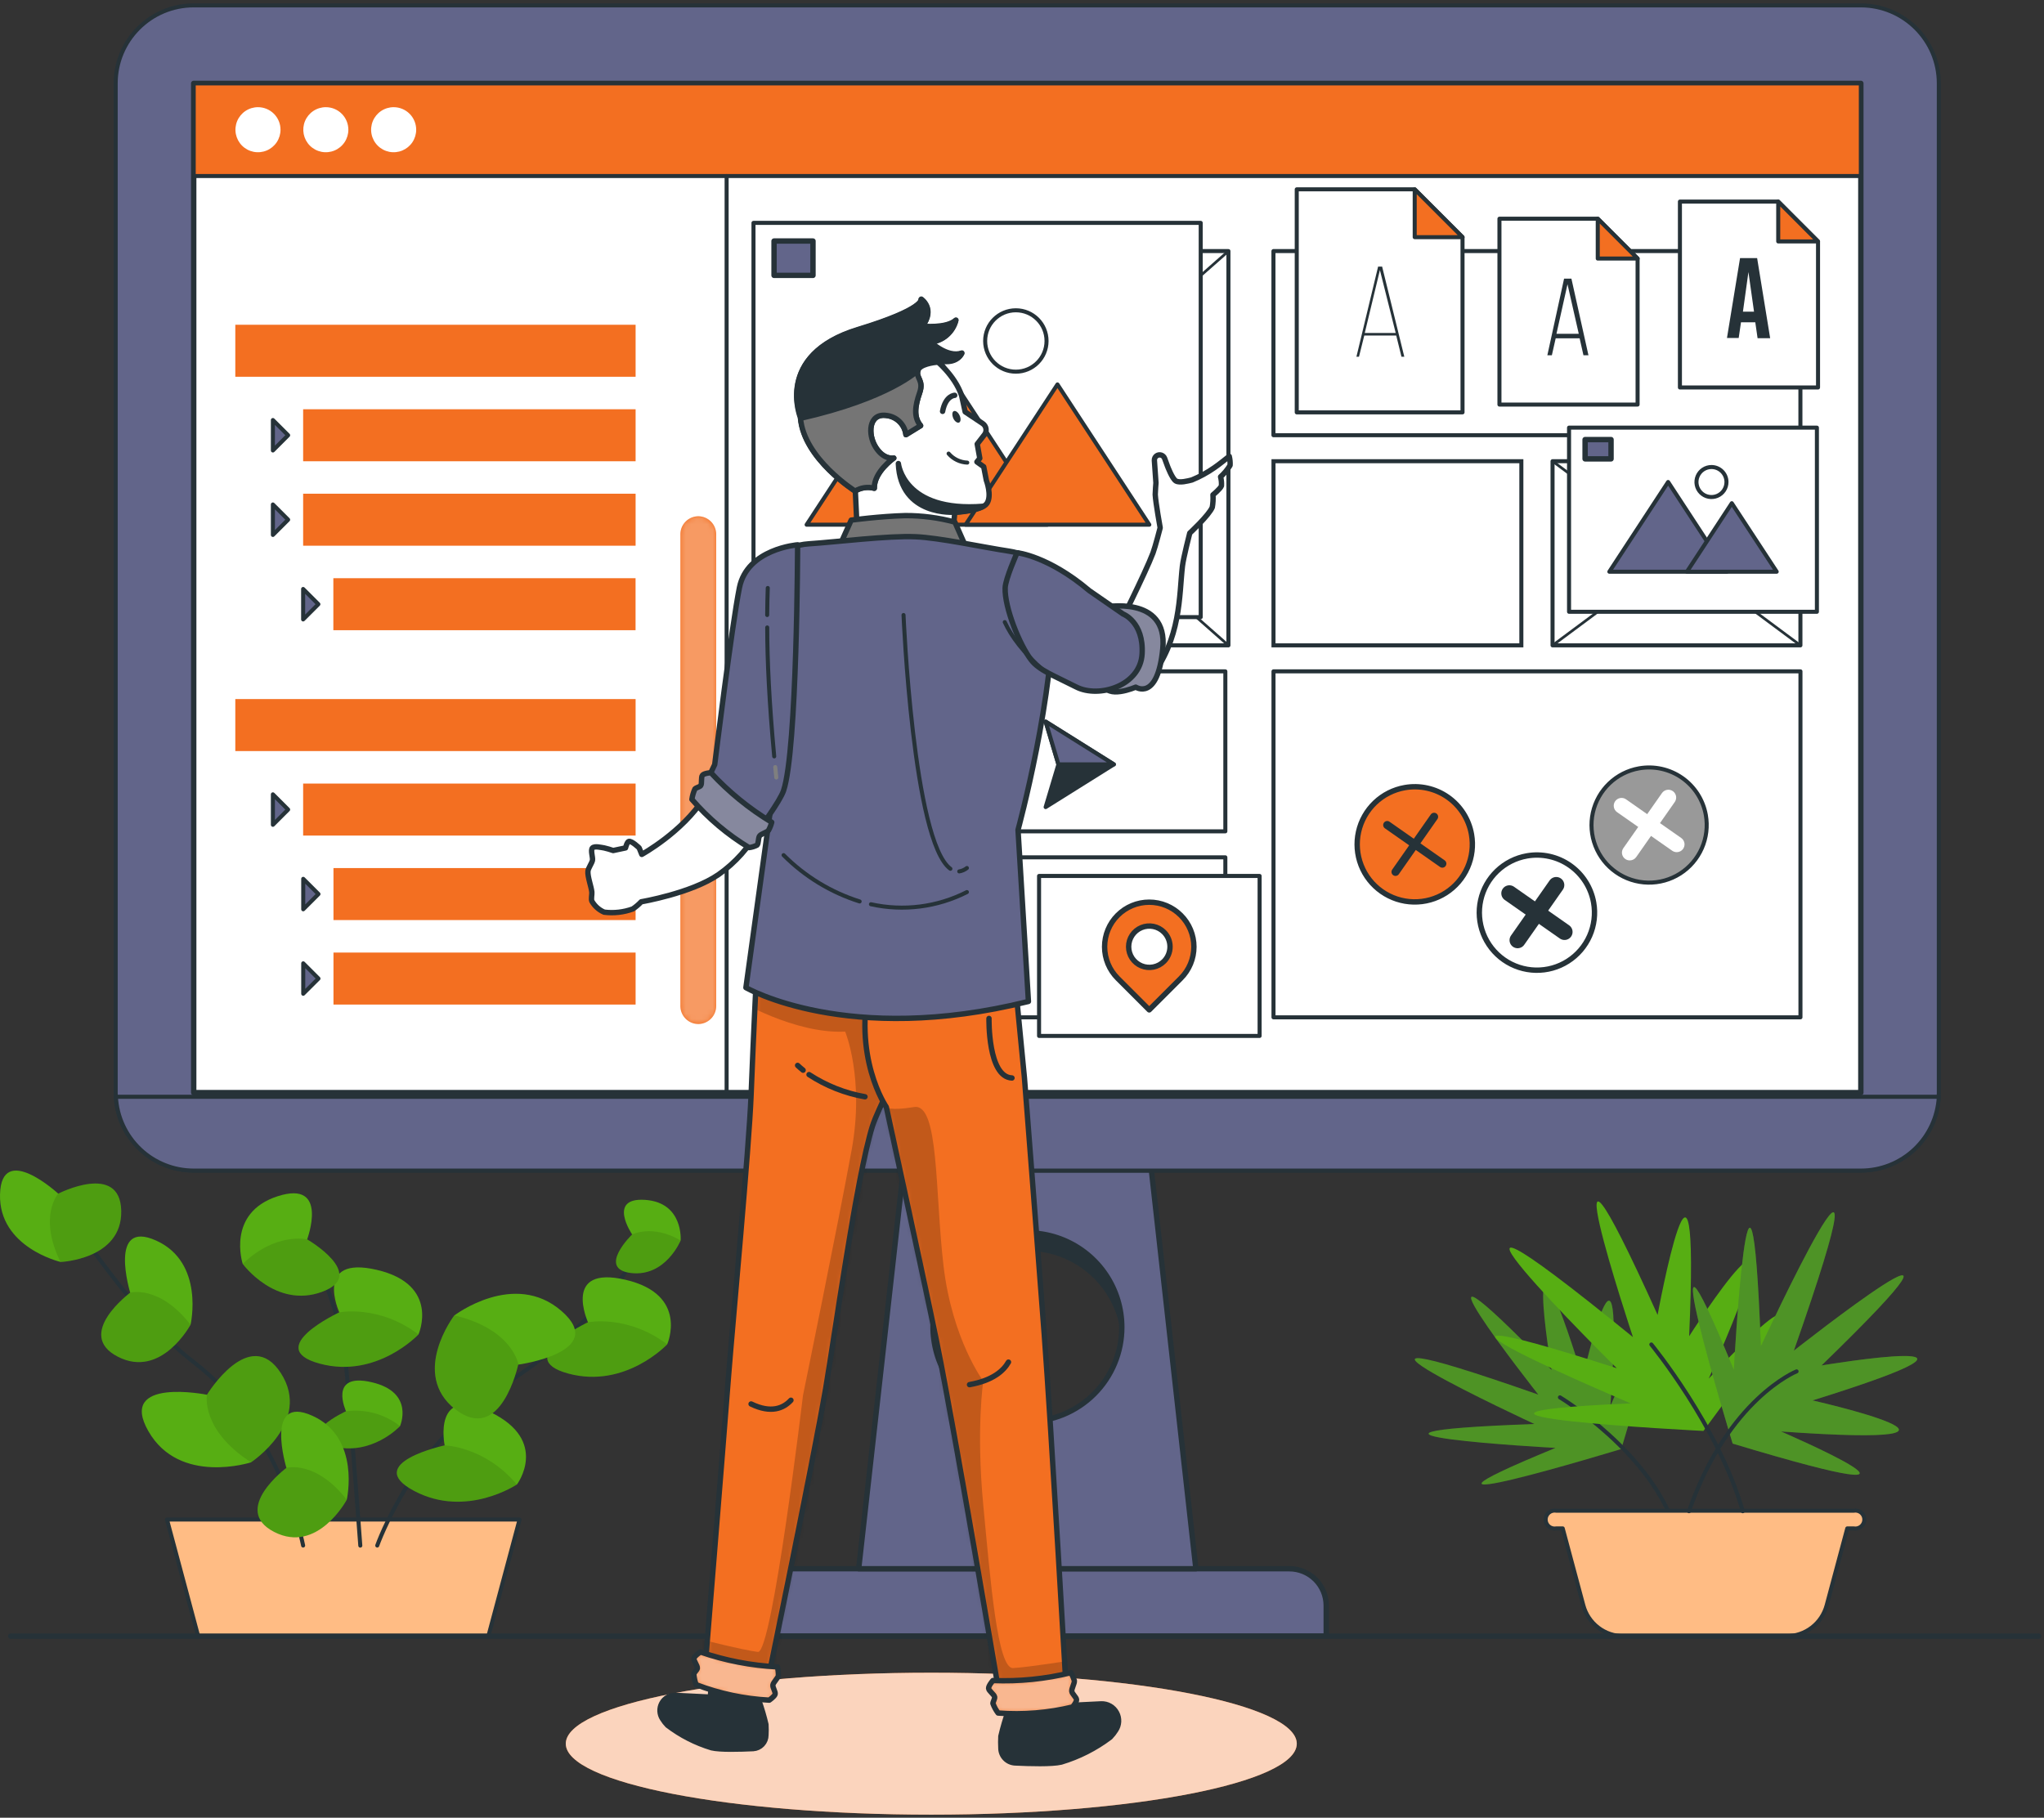
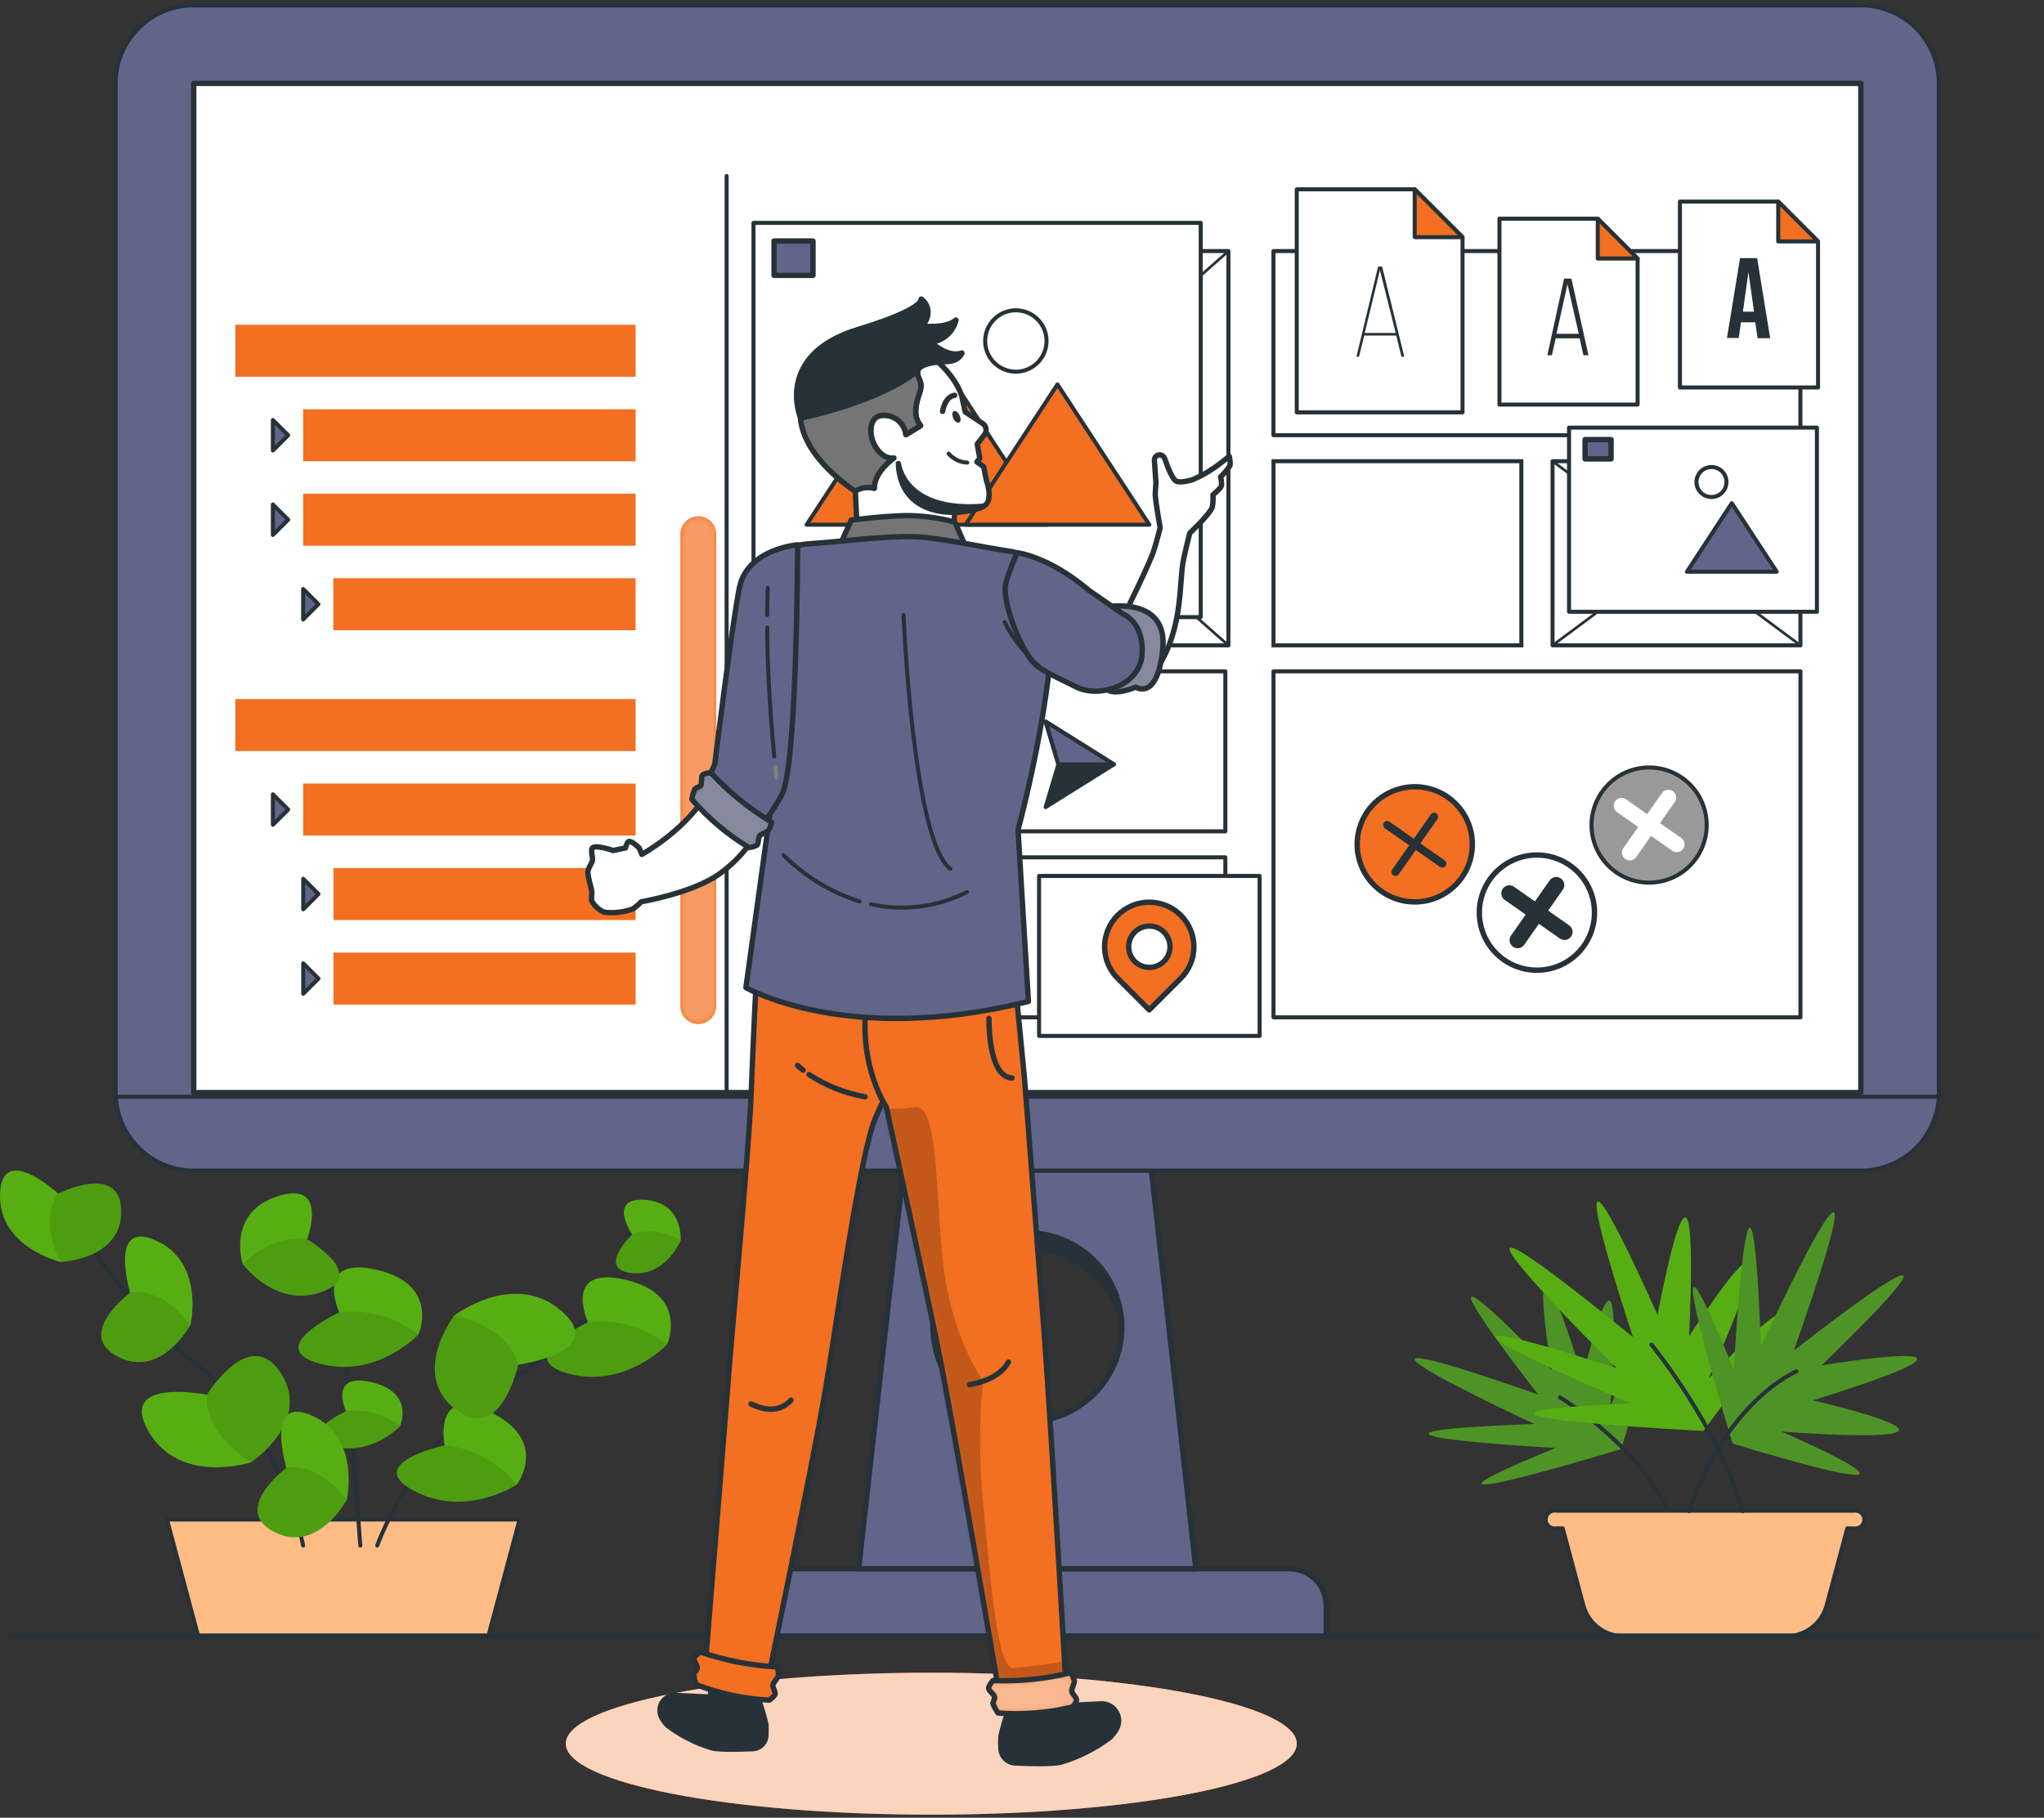
<svg xmlns="http://www.w3.org/2000/svg" width="380" height="338" viewBox="0 0 380 338" fill="none">
  <rect x="0" y="0" width="380" height="338" fill="#333333" stroke="none" />
  <path d="M173.439 249.75C173.539 245.164 175.432 240.799 178.711 237.591C181.99 234.383 186.394 232.586 190.982 232.586C195.569 232.586 199.974 234.383 203.253 237.591C206.532 240.799 208.424 245.164 208.525 249.75L211.458 248.711V233.242L201.058 226.48L185.355 221.888L173.439 229.136L168.193 238.907V248.476L173.439 249.75Z" fill="#263238" />
  <path d="M142.249 291.699H239.712C240.611 291.699 241.502 291.876 242.332 292.22C243.163 292.564 243.918 293.068 244.553 293.704C245.189 294.34 245.693 295.094 246.037 295.925C246.381 296.756 246.558 297.646 246.558 298.545V304.235H135.402V298.545C135.402 297.646 135.579 296.756 135.923 295.925C136.268 295.094 136.772 294.34 137.408 293.704C138.043 293.068 138.798 292.564 139.629 292.22C140.459 291.876 141.349 291.699 142.249 291.699Z" fill="#62658A" stroke="#263238" stroke-linecap="round" stroke-linejoin="round" />
  <path d="M212.965 207.81H169.03L159.637 291.699H222.325L212.965 207.81ZM191.01 264.339C187.539 264.339 184.146 263.31 181.261 261.381C178.375 259.453 176.126 256.712 174.798 253.505C173.47 250.298 173.123 246.77 173.801 243.366C174.479 239.962 176.151 236.835 178.606 234.382C181.06 231.928 184.188 230.257 187.592 229.581C190.996 228.905 194.525 229.254 197.731 230.583C200.937 231.913 203.677 234.163 205.604 237.05C207.531 239.936 208.559 243.33 208.557 246.801C208.557 249.107 208.102 251.391 207.218 253.522C206.334 255.653 205.038 257.588 203.405 259.217C201.772 260.846 199.834 262.137 197.701 263.016C195.569 263.895 193.283 264.345 190.977 264.339H191.01Z" fill="#62658A" stroke="#263238" stroke-linecap="round" stroke-linejoin="round" />
  <path d="M345.941 1H36.011C28 1 21.506 7.494 21.506 15.505V203.159C21.506 211.17 28 217.664 36.011 217.664H345.941C353.952 217.664 360.446 211.17 360.446 203.159V15.505C360.446 7.494 353.952 1 345.941 1Z" fill="#62658A" stroke="#263238" stroke-width="0.75" stroke-linecap="round" stroke-linejoin="round" />
  <path d="M21.549 203.938C21.744 207.643 23.353 211.132 26.044 213.685C28.735 216.239 32.302 217.663 36.012 217.664H345.95C349.665 217.67 353.24 216.249 355.938 213.694C358.636 211.14 360.25 207.648 360.447 203.938H21.549Z" fill="#62658A" stroke="#263238" stroke-width="0.75" stroke-linecap="round" stroke-linejoin="round" />
  <path d="M345.95 15.505H36.012V203.168H345.95V15.505Z" fill="white" />
  <path d="M345.95 15.505H36.012V203.168H345.95V15.505Z" stroke="#263238" stroke-linecap="round" stroke-linejoin="round" />
-   <path d="M345.95 15.505H36.012V32.734H345.95V15.505Z" fill="#F36F21" stroke="#263238" stroke-width="0.75" stroke-linecap="round" stroke-linejoin="round" />
  <path d="M52.151 24.119C52.151 24.948 51.905 25.758 51.445 26.447C50.985 27.136 50.33 27.673 49.565 27.99C48.799 28.308 47.957 28.39 47.144 28.229C46.331 28.067 45.585 27.668 44.999 27.082C44.413 26.496 44.014 25.75 43.852 24.937C43.69 24.124 43.773 23.282 44.09 22.516C44.407 21.75 44.945 21.096 45.634 20.636C46.323 20.175 47.133 19.93 47.961 19.93C49.072 19.93 50.138 20.371 50.924 21.157C51.71 21.943 52.151 23.008 52.151 24.119Z" fill="white" />
  <path d="M64.764 24.119C64.764 24.948 64.519 25.758 64.058 26.447C63.598 27.136 62.944 27.673 62.178 27.99C61.412 28.308 60.57 28.39 59.757 28.229C58.944 28.067 58.198 27.668 57.612 27.082C57.026 26.496 56.627 25.75 56.465 24.937C56.304 24.124 56.387 23.282 56.704 22.516C57.021 21.75 57.558 21.096 58.247 20.636C58.936 20.175 59.746 19.93 60.575 19.93C61.686 19.93 62.752 20.371 63.537 21.157C64.323 21.943 64.764 23.008 64.764 24.119Z" fill="white" />
  <path d="M77.374 24.119C77.374 24.948 77.128 25.758 76.668 26.447C76.207 27.136 75.553 27.673 74.787 27.99C74.022 28.308 73.179 28.39 72.367 28.229C71.554 28.067 70.807 27.668 70.221 27.082C69.635 26.496 69.236 25.75 69.075 24.937C68.913 24.124 68.996 23.282 69.313 22.516C69.63 21.75 70.167 21.096 70.856 20.636C71.545 20.175 72.355 19.93 73.184 19.93C74.295 19.93 75.361 20.371 76.147 21.157C76.932 21.943 77.374 23.008 77.374 24.119Z" fill="white" />
  <path d="M135.086 203.159V32.734" stroke="#263238" stroke-width="0.75" stroke-linecap="round" stroke-linejoin="round" />
  <path d="M129.838 190.414C128.956 190.414 128.11 190.067 127.483 189.447C126.855 188.827 126.497 187.986 126.486 187.104V99.302C126.497 98.42 126.855 97.578 127.483 96.959C128.11 96.339 128.956 95.992 129.838 95.992C130.713 96.003 131.548 96.355 132.167 96.973C132.785 97.592 133.137 98.427 133.148 99.302V187.104C133.137 187.978 132.785 188.814 132.167 189.432C131.548 190.051 130.713 190.403 129.838 190.414Z" fill="#F36F21" />
  <mask id="mask0_142_4851" style="mask-type:luminance" maskUnits="userSpaceOnUse" x="126" y="95" width="8" height="96">
    <path d="M129.838 190.414C128.956 190.414 128.11 190.067 127.483 189.447C126.855 188.827 126.497 187.986 126.486 187.104V99.302C126.497 98.42 126.855 97.578 127.483 96.959C128.11 96.339 128.956 95.992 129.838 95.992C130.713 96.003 131.548 96.355 132.167 96.973C132.785 97.592 133.137 98.427 133.148 99.302V187.104C133.137 187.978 132.785 188.814 132.167 189.432C131.548 190.051 130.713 190.403 129.838 190.414Z" fill="white" />
  </mask>
  <g mask="url(#mask0_142_4851)">
    <path opacity="0.3" d="M129.838 190.414C128.956 190.414 128.11 190.067 127.483 189.447C126.855 188.827 126.497 187.986 126.486 187.104V99.302C126.497 98.42 126.855 97.578 127.483 96.959C128.11 96.339 128.956 95.992 129.838 95.992C130.713 96.003 131.548 96.355 132.167 96.973C132.785 97.592 133.137 98.427 133.148 99.302V187.104C133.137 187.978 132.785 188.814 132.167 189.432C131.548 190.051 130.713 190.403 129.838 190.414Z" fill="white" />
  </g>
  <path d="M118.166 60.387H43.746V70.057H118.166V60.387Z" fill="#F36F21" />
  <path d="M118.166 76.099H56.357V85.769H118.166V76.099Z" fill="#F36F21" />
  <path d="M118.166 91.802H56.357V101.472H118.166V91.802Z" fill="#F36F21" />
  <path d="M118.158 107.514H61.973V117.184H118.158V107.514Z" fill="#F36F21" />
  <path d="M50.734 83.766V78.101L53.567 80.933L50.734 83.766Z" fill="#62658A" stroke="#263238" stroke-width="0.75" stroke-linecap="round" stroke-linejoin="round" />
  <path d="M50.734 99.469V93.805L53.567 96.637L50.734 99.469Z" fill="#62658A" stroke="#263238" stroke-width="0.75" stroke-linecap="round" stroke-linejoin="round" />
  <path d="M56.357 115.181V109.517L59.19 112.349L56.357 115.181Z" fill="#62658A" stroke="#263238" stroke-width="0.75" stroke-linecap="round" stroke-linejoin="round" />
  <path d="M118.166 129.988H43.746V139.658H118.166V129.988Z" fill="#F36F21" />
  <path d="M118.166 145.7H56.357V155.37H118.166V145.7Z" fill="#F36F21" />
  <path d="M118.165 161.412H61.996V171.082H118.165V161.412Z" fill="#F36F21" />
  <path d="M118.165 177.124H61.996V186.794H118.165V177.124Z" fill="#F36F21" />
  <path d="M50.734 153.367V147.703L53.567 150.535L50.734 153.367Z" fill="#62658A" stroke="#263238" stroke-width="0.75" stroke-linecap="round" stroke-linejoin="round" />
  <path d="M56.375 169.079V163.415L59.207 166.247L56.375 169.079Z" fill="#62658A" stroke="#263238" stroke-width="0.75" stroke-linecap="round" stroke-linejoin="round" />
  <path d="M56.375 184.783V179.126L59.207 181.959L56.375 184.783Z" fill="#62658A" stroke="#263238" stroke-width="0.75" stroke-linecap="round" stroke-linejoin="round" />
  <path d="M236.746 80.925L334.713 80.925V46.686L236.746 46.686V80.925Z" fill="white" stroke="#263238" stroke-width="0.75" stroke-linecap="round" stroke-linejoin="round" />
  <path d="M145.234 119.999L228.377 119.999V46.686L145.234 46.686V119.999Z" fill="white" stroke="#263238" stroke-width="0.75" stroke-linecap="round" stroke-linejoin="round" />
  <path d="M228.375 120L145.232 46.695" stroke="#263238" stroke-width="0.5" stroke-linecap="round" stroke-linejoin="round" />
  <path d="M145.232 120L228.375 46.695" stroke="#263238" stroke-width="0.5" stroke-linecap="round" stroke-linejoin="round" />
  <path d="M282.836 85.76H236.756V120H282.836V85.76Z" fill="white" stroke="#263238" stroke-width="0.75" stroke-miterlimit="10" />
  <path d="M334.715 85.76H288.635V120H334.715V85.76Z" fill="white" stroke="#263238" stroke-width="0.75" stroke-linecap="round" stroke-linejoin="round" />
  <path d="M334.715 120L288.635 85.76" stroke="#263238" stroke-width="0.5" stroke-linecap="round" stroke-linejoin="round" />
  <path d="M288.635 120L334.715 85.76" stroke="#263238" stroke-width="0.5" stroke-linecap="round" stroke-linejoin="round" />
  <path d="M334.722 124.835H236.756V189.165H334.722V124.835Z" fill="white" stroke="#263238" stroke-width="0.75" stroke-linecap="round" stroke-linejoin="round" />
  <path d="M227.804 124.835H186.803V154.582H227.804V124.835Z" fill="white" stroke="#263238" stroke-width="0.75" stroke-linecap="round" stroke-linejoin="round" />
  <path d="M227.804 159.417H186.803V189.165H227.804V159.417Z" stroke="#263238" stroke-width="0.75" stroke-linecap="round" stroke-linejoin="round" />
  <path d="M337.781 79.518H291.701V113.757H337.781V79.518Z" fill="white" stroke="#263238" stroke-width="0.75" stroke-linecap="round" stroke-linejoin="round" />
  <path d="M299.51 81.738H294.684V85.325H299.51V81.738Z" fill="#62658A" stroke="#263238" stroke-linecap="round" stroke-linejoin="round" />
-   <path d="M299.193 106.307L310.12 89.623L321.039 106.307H299.193Z" fill="#62658A" stroke="#263238" stroke-width="0.75" stroke-linecap="round" stroke-linejoin="round" />
  <path d="M313.621 106.307L321.959 93.57L330.305 106.307H313.621Z" fill="#62658A" stroke="#263238" stroke-width="0.75" stroke-linecap="round" stroke-linejoin="round" />
  <path d="M320.97 89.623C320.971 90.176 320.809 90.717 320.503 91.177C320.197 91.637 319.761 91.996 319.251 92.208C318.741 92.42 318.179 92.476 317.637 92.369C317.095 92.262 316.597 91.996 316.206 91.605C315.815 91.214 315.549 90.716 315.442 90.174C315.334 89.632 315.39 89.07 315.603 88.56C315.815 88.05 316.174 87.614 316.634 87.308C317.094 87.002 317.635 86.84 318.187 86.841C318.925 86.844 319.631 87.137 320.152 87.659C320.673 88.18 320.967 88.886 320.97 89.623Z" fill="white" stroke="#263238" stroke-width="0.75" stroke-linecap="round" stroke-linejoin="round" />
  <path d="M194.396 134.178L207.083 142.13L194.396 150.074L196.768 142.13L194.396 134.178Z" fill="#263238" stroke="#263238" stroke-width="0.75" stroke-linecap="round" stroke-linejoin="round" />
  <path d="M196.768 142.13L194.396 134.178L207.083 142.13H196.768Z" fill="#62658A" stroke="#263238" stroke-width="0.75" stroke-linecap="round" stroke-linejoin="round" />
  <path d="M330.59 37.485H312.314V72.051H337.99V44.893L330.59 37.485Z" fill="white" stroke="#263238" stroke-width="0.75" stroke-linecap="round" stroke-linejoin="round" />
  <path d="M337.989 44.893H330.59V37.485L337.989 44.893Z" fill="#F36F21" stroke="#263238" stroke-width="0.75" stroke-linecap="round" stroke-linejoin="round" />
  <path d="M323.493 47.993H326.668L329.09 62.884H326.752L326.325 59.925H323.669L323.241 62.842H321.062L323.493 47.993ZM326.09 57.948L325.051 50.582L324.029 57.948H326.09Z" fill="#263238" />
  <path d="M297.038 40.669H278.762V75.227H304.445V48.077L297.038 40.669Z" fill="white" stroke="#263238" stroke-width="0.75" stroke-linecap="round" stroke-linejoin="round" />
  <path d="M304.447 48.077H297.039V40.669L304.447 48.077Z" fill="#F36F21" stroke="#263238" stroke-width="0.75" stroke-linecap="round" stroke-linejoin="round" />
  <path d="M289.218 62.909L288.506 66.06H287.668L290.777 51.814H292.143L295.31 66.06H294.38L293.668 62.909H289.218ZM289.361 62.071H293.509L291.414 52.853L289.361 62.071Z" fill="#263238" />
  <path d="M263.008 35.206H241.078V76.677H271.899V44.097L263.008 35.206Z" fill="white" stroke="#263238" stroke-width="0.75" stroke-linecap="round" stroke-linejoin="round" />
  <path d="M271.899 44.097H263.008V35.206L271.899 44.097Z" fill="#F36F21" stroke="#263238" stroke-width="0.75" stroke-linecap="round" stroke-linejoin="round" />
  <path d="M253.632 62.389L252.651 66.328H252.174L256.204 49.569H256.95L261.073 66.328H260.545L259.573 62.389H253.632ZM253.724 61.912H259.473L256.54 50.222L253.724 61.912Z" fill="#263238" />
  <path d="M234.174 162.878H193.172V192.626H234.174V162.878Z" fill="white" stroke="#263238" stroke-width="0.75" stroke-linecap="round" stroke-linejoin="round" />
  <path d="M219.519 170.186C217.963 168.63 215.853 167.756 213.653 167.756C211.453 167.756 209.343 168.63 207.787 170.186C206.231 171.741 205.357 173.851 205.357 176.051C205.357 178.251 206.231 180.361 207.787 181.917L213.653 187.783L219.519 181.917C220.292 181.148 220.906 180.234 221.324 179.228C221.743 178.221 221.959 177.142 221.959 176.051C221.959 174.961 221.743 173.881 221.324 172.875C220.906 171.868 220.292 170.954 219.519 170.186ZM216.393 178.758C215.855 179.296 215.17 179.662 214.424 179.811C213.678 179.96 212.904 179.883 212.201 179.592C211.498 179.301 210.898 178.808 210.475 178.176C210.052 177.543 209.827 176.8 209.827 176.039C209.827 175.278 210.052 174.534 210.475 173.902C210.898 173.269 211.498 172.776 212.201 172.485C212.904 172.194 213.678 172.118 214.424 172.266C215.17 172.415 215.855 172.781 216.393 173.32C217.114 174.041 217.519 175.019 217.519 176.039C217.519 177.059 217.114 178.037 216.393 178.758Z" fill="#F36F21" stroke="#263238" stroke-linecap="round" stroke-linejoin="round" />
  <path d="M140.08 114.754L223.223 114.754V41.44L140.08 41.44V114.754Z" fill="white" stroke="#263238" stroke-width="0.75" stroke-linecap="round" stroke-linejoin="round" />
  <path d="M143.903 51.203H151.143V44.817H143.903V51.203Z" fill="#62658A" stroke="#263238" stroke-linecap="round" stroke-linejoin="round" />
  <path d="M149.959 97.567L172.333 63.403L194.698 97.567H149.959Z" fill="#F36F21" stroke="#263238" stroke-width="0.75" stroke-linecap="round" stroke-linejoin="round" />
  <path d="M188.857 69.11C192.009 69.11 194.563 66.555 194.563 63.403C194.563 60.252 192.009 57.697 188.857 57.697C185.705 57.697 183.15 60.252 183.15 63.403C183.15 66.555 185.705 69.11 188.857 69.11Z" fill="white" stroke="#263238" stroke-width="0.75" stroke-linecap="round" stroke-linejoin="round" />
  <path d="M179.514 97.567L196.591 71.481L213.669 97.567H179.514Z" fill="#F36F21" stroke="#263238" stroke-width="0.75" stroke-linecap="round" stroke-linejoin="round" />
  <path d="M273.567 155.144C273.934 157.23 273.675 159.378 272.821 161.317C271.968 163.255 270.558 164.897 268.772 166.035C266.985 167.173 264.901 167.755 262.783 167.708C260.665 167.661 258.609 166.988 256.874 165.772C255.14 164.557 253.804 162.854 253.037 160.88C252.27 158.905 252.106 156.748 252.565 154.68C253.025 152.612 254.087 150.727 255.617 149.263C257.148 147.798 259.079 146.821 261.165 146.454C262.55 146.21 263.969 146.24 265.342 146.545C266.716 146.849 268.015 147.421 269.167 148.228C270.319 149.035 271.3 150.061 272.055 151.248C272.81 152.435 273.324 153.759 273.567 155.144Z" fill="#F36F21" stroke="#263238" stroke-linecap="round" stroke-linejoin="round" />
  <path d="M257.896 153.409L268.145 160.591" stroke="#263238" stroke-width="1.5" stroke-linecap="round" stroke-linejoin="round" />
  <path d="M266.612 151.876L259.439 162.124" stroke="#263238" stroke-width="1.5" stroke-linecap="round" stroke-linejoin="round" />
  <path d="M296.276 167.839C296.643 169.925 296.383 172.073 295.53 174.011C294.677 175.949 293.268 177.591 291.481 178.728C289.695 179.866 287.612 180.448 285.494 180.402C283.377 180.356 281.321 179.682 279.586 178.468C277.851 177.253 276.516 175.551 275.748 173.578C274.98 171.604 274.815 169.447 275.273 167.379C275.731 165.311 276.792 163.426 278.321 161.961C279.851 160.496 281.78 159.518 283.866 159.149C285.251 158.905 286.671 158.935 288.045 159.24C289.419 159.544 290.719 160.116 291.871 160.923C293.024 161.73 294.006 162.756 294.762 163.943C295.517 165.129 296.032 166.453 296.276 167.839Z" fill="white" stroke="#263238" stroke-linecap="round" stroke-linejoin="round" />
  <path d="M280.607 166.113L290.856 173.286" stroke="#263238" stroke-width="3" stroke-linecap="round" stroke-linejoin="round" />
  <path d="M289.32 164.571L282.139 174.819" stroke="#263238" stroke-width="3" stroke-linecap="round" stroke-linejoin="round" />
  <path d="M317.132 151.549C317.501 153.635 317.243 155.783 316.39 157.722C315.538 159.661 314.13 161.304 312.344 162.443C310.558 163.582 308.475 164.165 306.357 164.12C304.24 164.075 302.183 163.403 300.448 162.189C298.712 160.974 297.375 159.273 296.607 157.299C295.838 155.326 295.672 153.168 296.13 151.1C296.587 149.032 297.648 147.146 299.177 145.681C300.706 144.215 302.636 143.236 304.722 142.868C307.518 142.375 310.396 143.013 312.723 144.641C315.05 146.269 316.635 148.753 317.132 151.549Z" fill="#999999" stroke="#263238" stroke-width="0.75" stroke-linecap="round" stroke-linejoin="round" />
  <path d="M311.711 158.454C311.411 158.455 311.118 158.361 310.874 158.186L300.625 151.013C300.31 150.79 300.095 150.452 300.029 150.072C299.963 149.691 300.051 149.3 300.273 148.985C300.496 148.669 300.834 148.455 301.214 148.389C301.595 148.323 301.986 148.411 302.301 148.633L312.549 155.814C312.804 155.991 312.994 156.245 313.094 156.538C313.194 156.831 313.197 157.148 313.103 157.443C313.01 157.738 312.824 157.995 312.573 158.177C312.323 158.359 312.021 158.456 311.711 158.454Z" fill="white" />
  <path d="M302.996 159.987C302.696 159.99 302.403 159.9 302.158 159.727C302.001 159.619 301.866 159.481 301.763 159.321C301.66 159.16 301.589 158.981 301.556 158.793C301.522 158.605 301.526 158.413 301.568 158.226C301.609 158.04 301.687 157.864 301.798 157.708L308.979 147.46C309.089 147.304 309.229 147.171 309.39 147.07C309.551 146.968 309.731 146.899 309.919 146.867C310.107 146.834 310.299 146.839 310.485 146.881C310.671 146.924 310.847 147.002 311.003 147.112C311.158 147.222 311.291 147.362 311.393 147.523C311.494 147.684 311.563 147.864 311.596 148.052C311.628 148.24 311.623 148.432 311.581 148.618C311.539 148.804 311.46 148.98 311.35 149.136L304.177 159.384C304.042 159.57 303.864 159.722 303.659 159.827C303.453 159.932 303.226 159.987 302.996 159.987Z" fill="white" />
  <path d="M90.796 304.226H36.84L31.041 282.548H96.595L90.796 304.226Z" fill="#FFBC84" stroke="#263238" stroke-width="0.75" stroke-linecap="round" stroke-linejoin="round" />
  <path d="M56.356 287.383C56.356 287.383 52.166 265.596 36.01 253.278C23.407 243.641 10.176 221.888 10.176 221.888" stroke="#263238" stroke-width="0.75" stroke-linecap="round" stroke-linejoin="round" />
  <path d="M38.475 259.345C38.475 259.345 21.8 255.993 27.582 266.116C33.364 276.238 46.67 271.914 46.67 271.914C46.67 271.914 58.033 264.415 52.235 255.356C46.436 246.298 38.475 259.345 38.475 259.345Z" fill="#57AE13" />
  <path opacity="0.1" d="M52.251 255.356C46.444 246.298 38.475 259.345 38.475 259.345C38.475 259.345 37.26 265.873 46.687 271.914C46.687 271.914 58.05 264.415 52.251 255.356Z" fill="black" />
  <path d="M10.831 221.955C10.831 221.955 0.255 212.209 0.004 222.089C-0.247 231.968 11.275 234.658 11.275 234.658C11.275 234.658 22.746 234.189 22.537 225.122C22.328 216.055 10.831 221.955 10.831 221.955Z" fill="#57AE13" />
  <path opacity="0.1" d="M22.536 225.122C22.31 216.03 10.805 221.971 10.805 221.971C10.805 221.971 7.076 226.161 11.249 234.658C11.274 234.642 22.746 234.189 22.536 225.122Z" fill="black" />
  <path d="M24.206 240.365C24.206 240.365 20.016 226.597 29.049 230.686C38.082 234.775 35.434 246.297 35.434 246.297C35.434 246.297 30.013 256.445 21.91 252.272C13.806 248.099 24.206 240.365 24.206 240.365Z" fill="#57AE13" />
  <path opacity="0.1" d="M21.909 252.272C13.823 248.082 24.18 240.365 24.18 240.365C24.18 240.365 29.576 238.84 35.409 246.298C35.434 246.298 30.012 256.445 21.909 252.272Z" fill="black" />
  <path d="M70.133 287.383C70.133 287.383 76.904 268.11 93.814 257.434C110.724 246.758 118.165 233.728 118.165 233.728" stroke="#263238" stroke-width="0.75" stroke-linecap="round" stroke-linejoin="round" />
  <path d="M56.375 231.072C56.375 231.072 63.154 239.77 64.47 255.373C65.785 270.975 66.984 287.4 66.984 287.4" stroke="#263238" stroke-width="0.75" stroke-linecap="round" stroke-linejoin="round" />
  <path d="M63.079 244.027C63.079 244.027 58.218 233.359 70.059 236.125C81.899 238.89 77.802 248.133 77.802 248.133C77.802 248.133 70.025 256.437 59.417 253.554C48.808 250.672 63.079 244.027 63.079 244.027Z" fill="#57AE13" />
  <path opacity="0.1" d="M59.417 253.554C48.808 250.68 63.079 244.027 63.079 244.027C63.079 244.027 70.386 242.543 77.802 248.133C77.802 248.133 70.025 256.437 59.417 253.554Z" fill="black" />
  <path d="M109.317 245.87C109.317 245.87 104.457 235.211 116.297 237.968C128.138 240.725 124.04 249.976 124.04 249.976C124.04 249.976 116.264 258.28 105.655 255.406C95.046 252.532 109.317 245.87 109.317 245.87Z" fill="#57AE13" />
  <path opacity="0.1" d="M105.655 255.406C95.046 252.523 109.317 245.87 109.317 245.87C109.317 245.87 116.624 244.387 124.04 249.976C124.04 249.976 116.264 258.28 105.655 255.406Z" fill="black" />
  <path d="M82.669 268.763C82.669 268.763 80.298 257.283 91.233 262.604C102.169 267.925 96.118 276.012 96.118 276.012C96.118 276.012 86.7 282.38 76.988 277.227C67.276 272.073 82.669 268.763 82.669 268.763Z" fill="#57AE13" />
  <path opacity="0.1" d="M76.988 277.244C67.284 272.09 82.67 268.763 82.67 268.763C82.67 268.763 90.127 268.931 96.077 276.029C96.119 276.029 86.7 282.397 76.988 277.244Z" fill="black" />
  <path d="M64.327 262.411C64.327 262.411 60.975 255.138 69.087 257.015C77.198 258.892 74.357 265.202 74.357 265.202C74.357 265.202 69.061 270.866 61.788 268.906C54.514 266.945 64.327 262.411 64.327 262.411Z" fill="#57AE13" />
  <path opacity="0.1" d="M61.827 268.906C54.595 266.945 64.341 262.412 64.341 262.412C66.118 262.181 67.924 262.309 69.651 262.788C71.378 263.268 72.992 264.088 74.397 265.202C74.397 265.202 69.059 270.867 61.827 268.906Z" fill="black" />
  <path d="M57.103 230.451C57.103 230.451 61.251 219.332 51.631 222.432C42.011 225.533 45.12 235.002 45.12 235.002C45.12 235.002 51.229 243.381 59.86 240.214C68.491 237.046 57.103 230.451 57.103 230.451Z" fill="#57AE13" />
  <path opacity="0.1" d="M59.892 240.205C68.515 237.013 57.135 230.452 57.135 230.452C57.135 230.452 51.27 229.069 45.152 234.993C45.152 234.993 51.236 243.406 59.892 240.205Z" fill="black" />
  <path d="M117.522 229.538C117.522 229.538 112.804 222.608 119.952 223.111C127.1 223.614 126.538 230.653 126.538 230.653C126.538 230.653 123.756 237.457 117.321 236.711C110.885 235.965 117.522 229.538 117.522 229.538Z" fill="#57AE13" />
  <path opacity="0.1" d="M117.269 236.711C110.808 235.966 117.52 229.538 117.52 229.538C117.52 229.538 121.324 227.603 126.52 230.653C126.52 230.653 123.738 237.457 117.269 236.711Z" fill="black" />
  <path d="M96.346 253.747C96.346 253.747 113.206 251.442 104.391 243.775C95.575 236.108 84.447 244.613 84.447 244.613C84.447 244.613 76.193 255.431 84.656 262.076C93.12 268.721 96.346 253.747 96.346 253.747Z" fill="#57AE13" />
  <path opacity="0.1" d="M84.657 262.051C93.12 268.696 96.388 253.747 96.388 253.747C96.388 253.747 95.383 247.186 84.489 244.588C84.447 244.588 76.193 255.406 84.657 262.051Z" fill="black" />
  <path d="M53.247 272.945C53.247 272.945 49.057 259.177 58.082 263.258C67.107 267.339 64.468 278.869 64.468 278.869C64.468 278.869 59.054 289.017 50.968 284.852C42.882 280.688 53.247 272.945 53.247 272.945Z" fill="#57AE13" />
  <path opacity="0.1" d="M50.968 284.852C42.89 280.663 53.248 272.945 53.248 272.945C53.248 272.945 58.644 271.411 64.468 278.869C64.468 278.869 59.055 289.017 50.968 284.852Z" fill="black" />
  <path d="M285.984 259.32C285.984 259.32 256.287 221.611 288.448 254.728C288.448 254.728 282.339 218.008 294.247 256.186C294.247 256.186 302.283 220.69 299.392 261.415C299.392 261.415 314.123 227.251 301.411 269.434C301.411 269.434 252.256 284.417 289.177 269.233C289.177 269.233 238.832 266.484 285.255 264.783C285.255 264.783 234.751 241.354 285.984 259.32Z" fill="#4F9326" />
  <path opacity="0.1" d="M285.984 259.32C285.984 259.32 256.287 221.611 288.448 254.728C288.448 254.728 282.339 218.008 294.247 256.186C294.247 256.186 302.283 220.69 299.392 261.415C299.392 261.415 314.123 227.251 301.411 269.434C301.411 269.434 252.256 284.417 289.177 269.233C289.177 269.233 238.832 266.484 285.255 264.783C285.255 264.783 234.751 241.354 285.984 259.32Z" fill="#4F9326" />
  <path d="M290.006 259.831C290.006 259.831 306.916 269.978 311.508 284.484" stroke="#263238" stroke-width="0.75" stroke-linecap="round" stroke-linejoin="round" />
  <path d="M344.641 280.906H289.336C289.094 280.86 288.844 280.868 288.605 280.929C288.367 280.991 288.144 281.104 287.955 281.261C287.765 281.419 287.612 281.616 287.507 281.839C287.402 282.062 287.348 282.306 287.348 282.552C287.348 282.799 287.402 283.042 287.507 283.265C287.612 283.488 287.765 283.686 287.955 283.843C288.144 284 288.367 284.114 288.605 284.175C288.844 284.237 289.094 284.245 289.336 284.199H290.526L294.355 298.494C294.793 300.14 295.762 301.596 297.113 302.634C298.463 303.672 300.118 304.234 301.821 304.235H332.131C333.834 304.234 335.489 303.672 336.839 302.634C338.19 301.596 339.159 300.14 339.597 298.494L343.426 284.199H344.616C344.859 284.245 345.108 284.237 345.347 284.175C345.585 284.114 345.808 284 345.998 283.843C346.187 283.686 346.34 283.488 346.445 283.265C346.55 283.042 346.604 282.799 346.604 282.552C346.604 282.306 346.55 282.062 346.445 281.839C346.34 281.616 346.187 281.419 345.998 281.261C345.808 281.104 345.585 280.991 345.347 280.929C345.108 280.868 344.859 280.86 344.616 280.906H344.641Z" fill="#FFBC84" stroke="#263238" stroke-width="0.75" stroke-linecap="round" stroke-linejoin="round" />
  <path d="M303.582 248.627C303.582 248.627 285.666 194.721 308.166 244.504C308.166 244.504 316.11 201.182 314.031 248.46C314.031 248.46 337.235 212.167 317.668 256.345C317.668 256.345 347.785 224.226 316.688 266.074C316.688 266.074 255.96 263.023 303.155 260.945C303.155 260.945 248.218 237.675 300.574 254.409C300.574 254.451 253.765 208.053 303.582 248.627Z" fill="#57AE13" />
  <path d="M307 250C307 250 319.501 265.219 324 281" stroke="#263238" stroke-width="0.75" stroke-linecap="round" stroke-linejoin="round" />
  <path d="M333.496 251.149C333.496 251.149 375.755 217.865 338.642 253.898C338.642 253.898 379.786 247.052 336.966 260.4C336.966 260.4 376.744 269.409 331.1 266.174C331.1 266.174 369.387 282.682 322.117 268.428C322.117 268.428 305.358 213.349 322.335 254.719C322.335 254.719 325.418 198.307 327.363 250.328C327.379 250.328 353.633 193.724 333.496 251.149Z" fill="#4F9326" />
  <path opacity="0.3" d="M333.496 251.149C333.496 251.149 375.755 217.865 338.642 253.898C338.642 253.898 379.786 247.052 336.966 260.4C336.966 260.4 376.744 269.409 331.1 266.174C331.1 266.174 369.387 282.682 322.117 268.428C322.117 268.428 305.358 213.349 322.335 254.719C322.335 254.719 325.418 198.307 327.363 250.328C327.379 250.328 353.633 193.724 333.496 251.149Z" fill="#4F9326" />
  <path d="M314 281C321.256 260.084 334 255 334 255" stroke="#263238" stroke-width="0.75" stroke-linecap="round" stroke-linejoin="round" />
  <path d="M173.134 337.427C210.662 337.427 241.085 331.518 241.085 324.229C241.085 316.94 210.662 311.031 173.134 311.031C135.606 311.031 105.184 316.94 105.184 324.229C105.184 331.518 135.606 337.427 173.134 337.427Z" fill="#F36F21" />
  <path opacity="0.7" d="M173.134 337.427C210.662 337.427 241.085 331.518 241.085 324.229C241.085 316.94 210.662 311.031 173.134 311.031C135.606 311.031 105.184 316.94 105.184 324.229C105.184 331.518 135.606 337.427 173.134 337.427Z" fill="white" />
  <path d="M1.992 304.234H379.001" stroke="#263238" stroke-linecap="round" stroke-linejoin="round" />
  <path d="M159.335 98.246L159.017 91.316C159.017 91.316 149.506 85.35 148.861 77.783C148.861 77.783 143.875 66.102 159.494 61.35C171.946 57.563 171.226 55.711 171.226 55.711C171.226 55.711 173.891 57.479 171.427 60.739C171.427 60.739 175.902 61.216 177.67 59.607C177.395 60.691 176.788 61.662 175.935 62.384C175.082 63.107 174.024 63.545 172.91 63.638C172.91 63.638 176.061 66.696 178.776 65.733C178.776 65.733 177.787 68.146 173.849 66.856C173.849 66.856 177.502 69.738 178.776 73.559L179.438 76.584L182.681 78.746C182.845 78.856 182.985 78.998 183.093 79.164C183.2 79.33 183.272 79.516 183.304 79.711C183.336 79.906 183.328 80.105 183.28 80.297C183.232 80.488 183.145 80.668 183.024 80.825L181.675 82.567L182.153 85.224L181.617 85.886L182.882 86.791L183.368 89.305C183.368 89.305 184.449 92.145 183.485 93.595C182.522 95.045 177.502 95.271 177.502 95.271L176.958 101.313L159.335 98.246Z" fill="white" stroke="#263238" stroke-linecap="round" stroke-linejoin="round" />
  <path d="M162.537 90.788C162.478 87.713 166.165 85.174 166.165 85.174C166.165 85.174 164.347 85.592 162.813 83.179C161.28 80.766 161.481 76.777 164.808 77.255C165.725 77.354 166.582 77.76 167.24 78.409C167.897 79.057 168.316 79.908 168.428 80.824L171.151 79.148C169.819 77.582 170.12 75.461 170.967 73.048C171.813 70.635 170.187 70.325 170.665 68.858C171.034 67.752 173.413 67.409 174.528 67.308C174.142 66.956 173.899 66.763 173.899 66.763C177.838 68.054 178.827 65.641 178.827 65.641C176.087 66.604 172.961 63.546 172.961 63.546C174.075 63.453 175.132 63.014 175.986 62.292C176.839 61.569 177.445 60.599 177.721 59.515C175.952 61.124 171.478 60.646 171.478 60.646C173.941 57.42 171.277 55.618 171.277 55.618C171.277 55.618 171.964 57.47 159.545 61.258C143.925 66.009 148.911 77.69 148.911 77.69C149.557 85.232 159.067 91.224 159.067 91.224C159.589 90.926 160.163 90.735 160.759 90.66C161.354 90.585 161.958 90.629 162.537 90.788Z" fill="#263238" stroke="#263238" stroke-linecap="round" stroke-linejoin="round" />
  <path d="M177.489 73.509C177.489 73.509 175.813 73.509 175.234 76.492" stroke="#263238" stroke-linecap="round" stroke-linejoin="round" />
  <path d="M179.825 86.02C179.162 85.993 178.513 85.831 177.916 85.542C177.319 85.254 176.788 84.846 176.355 84.344" stroke="#263238" stroke-width="0.75" stroke-linecap="round" stroke-linejoin="round" />
  <path d="M167.014 86.196C167.408 96.075 177.522 95.237 177.522 95.237C177.522 95.237 181.083 95.061 182.776 94.14C167.927 95.321 167.014 86.196 167.014 86.196Z" fill="#263238" stroke="#263238" stroke-linecap="round" stroke-linejoin="round" />
  <path d="M178.392 77.23C178.668 77.808 178.635 78.403 178.316 78.562C177.998 78.721 177.478 78.361 177.227 77.783C176.976 77.204 176.984 76.601 177.311 76.45C177.638 76.299 178.115 76.643 178.392 77.23Z" fill="#263238" />
  <path d="M185.396 304.896L187.491 318.019C186.929 319.603 186.456 321.217 186.075 322.854C186.036 323.582 186.036 324.313 186.075 325.041C186.076 325.751 186.35 326.434 186.84 326.948C187.329 327.463 187.997 327.77 188.706 327.806C191.43 327.94 195.536 328.058 197.287 327.647C200.578 326.662 203.666 325.096 206.404 323.022C206.794 322.622 207.14 322.18 207.435 321.706C207.747 321.236 207.927 320.691 207.955 320.127C207.983 319.564 207.858 319.003 207.594 318.505C207.322 317.977 206.904 317.539 206.39 317.242C205.876 316.945 205.288 316.801 204.695 316.829L197.564 317.181L196.516 303.405L185.396 304.896Z" fill="#263238" stroke="#263238" stroke-linecap="round" stroke-linejoin="round" />
  <path d="M143.003 304.503L141.117 316.31C141.622 317.735 142.048 319.187 142.391 320.659C142.43 321.315 142.43 321.972 142.391 322.628C142.392 323.269 142.148 323.887 141.709 324.354C141.269 324.822 140.668 325.103 140.028 325.142C137.573 325.259 133.877 325.368 132.302 324.991C129.338 324.098 126.559 322.679 124.098 320.801C123.747 320.438 123.435 320.04 123.168 319.611C122.887 319.188 122.726 318.697 122.701 318.19C122.676 317.682 122.788 317.178 123.026 316.729C123.276 316.26 123.655 315.872 124.118 315.611C124.581 315.35 125.109 315.226 125.64 315.254L132.059 315.572L132.997 303.17L143.003 304.503Z" fill="#263238" stroke="#263238" stroke-linecap="round" stroke-linejoin="round" />
  <path d="M140.608 182.026C140.608 182.026 140.172 190.078 139.636 203.62C139.233 213.768 136.284 245.208 135.446 255.825C134.365 269.861 130.938 311.894 130.938 311.894C130.938 311.894 135.446 315.765 142.535 313.502C142.535 313.502 151.099 272.157 153.496 258.197C155.171 248.418 159.227 218.879 162.194 209.402C163.166 206.301 167.674 197.67 167.674 197.67V182.026H140.608Z" fill="#F36F21" />
  <mask id="mask1_142_4851" style="mask-type:luminance" maskUnits="userSpaceOnUse" x="130" y="182" width="38" height="133">
    <path d="M140.608 182.026C140.608 182.026 140.172 190.078 139.636 203.62C139.233 213.768 136.284 245.208 135.446 255.825C134.365 269.861 130.938 311.894 130.938 311.894C130.938 311.894 135.446 315.765 142.535 313.502C142.535 313.502 151.099 272.157 153.496 258.197C155.171 248.418 159.227 218.879 162.194 209.402C163.166 206.301 167.674 197.67 167.674 197.67V182.026H140.608Z" fill="white" />
  </mask>
  <g mask="url(#mask1_142_4851)">
-     <path opacity="0.2" d="M136.854 185.78C136.854 185.78 147.697 192.307 157.125 191.821C157.125 191.821 160.753 200.528 158.331 213.818C155.909 227.108 149.281 259.479 149.281 259.479C149.281 259.479 143.566 307.486 140.901 307.167C138.237 306.849 130.15 304.796 130.15 304.796L130.913 311.877L141.144 313.62L147.069 311.014L160.786 267.439L163.527 232.79L168.119 203.938L164.365 184.456L144.672 179.252H137.416L136.854 185.78Z" fill="black" />
-   </g>
+     </g>
  <path d="M140.608 182.026C140.608 182.026 140.172 190.078 139.636 203.62C139.233 213.768 136.284 245.208 135.446 255.825C134.365 269.861 130.938 311.894 130.938 311.894C130.938 311.894 135.446 315.765 142.535 313.502C142.535 313.502 151.099 272.157 153.496 258.197C155.171 248.418 159.227 218.879 162.194 209.402C163.166 206.301 167.674 197.67 167.674 197.67V182.026H140.608Z" stroke="#263238" stroke-linecap="round" stroke-linejoin="round" />
  <path d="M150.41 199.815C153.561 201.881 157.099 203.284 160.809 203.938" stroke="#263238" stroke-linecap="round" stroke-linejoin="round" />
  <path d="M148.283 198.106C148.593 198.399 148.928 198.693 149.306 198.994" stroke="#263238" stroke-linecap="round" stroke-linejoin="round" />
  <path d="M147.042 260.367C145.676 261.842 143.38 262.881 139.635 261.062" stroke="#263238" stroke-linecap="round" stroke-linejoin="round" />
  <path d="M207.453 117.486C207.453 117.486 212.933 106.592 214.35 102.821C214.777 101.681 215.69 98.137 215.69 98.137C215.69 98.137 214.852 93.52 214.769 91.961C214.769 91.416 214.903 89.791 214.903 89.791L214.609 85.601C214.602 85.439 214.635 85.278 214.705 85.131C214.775 84.985 214.88 84.858 215.012 84.763C215.135 84.675 215.277 84.617 215.427 84.593C215.577 84.568 215.73 84.579 215.875 84.623C216.02 84.668 216.153 84.745 216.263 84.849C216.374 84.954 216.459 85.082 216.512 85.224L217.039 86.657C217.039 86.657 217.919 89.02 218.606 89.43C219.294 89.841 220.869 89.43 221.581 89.246C223.058 88.641 224.464 87.874 225.771 86.958C226.5 86.481 228.528 84.847 228.528 84.847C228.663 85.394 228.717 85.959 228.687 86.523C228.204 87.317 227.609 88.037 226.919 88.659C227.063 89.206 227.117 89.772 227.078 90.335C226.894 90.88 225.503 92.011 225.503 92.011C225.554 92.782 225.512 93.555 225.377 94.316C224.782 95.791 221.187 99.126 221.187 99.126C221.187 99.126 220.014 103.684 219.83 105.243C219.193 110.681 219.637 118.818 213.704 126.276L207.939 122.547L207.453 117.486Z" fill="white" stroke="#263238" stroke-linecap="round" stroke-linejoin="round" />
  <path d="M205.213 112.902C205.213 112.902 217.163 110.539 216.174 120.636C215.202 130.465 211.146 127.767 211.146 127.767C211.146 127.767 205.674 130.147 205.188 127.088C204.702 124.03 205.213 112.902 205.213 112.902Z" fill="#86889E" stroke="#263238" stroke-linecap="round" stroke-linejoin="round" />
  <path d="M156.193 101.304L158.246 96.712C158.246 96.712 163.685 95.991 168.302 95.874C171.415 95.862 174.515 96.268 177.52 97.081L179.816 102.276L156.193 101.304Z" fill="#757575" stroke="#263238" stroke-linecap="round" stroke-linejoin="round" />
  <path d="M161.85 182.026H188.665L190.45 200.369C190.45 200.369 193.24 236.108 194.137 248.133C195.419 265.093 198.327 316.125 198.327 316.125L186.118 317.089C186.118 317.089 177.554 266.3 174.16 249.582C171.906 238.53 164.775 205.849 164.775 205.849C164.775 205.849 158.331 196.531 161.85 182.026Z" fill="#F36F21" />
  <mask id="mask2_142_4851" style="mask-type:luminance" maskUnits="userSpaceOnUse" x="160" y="182" width="39" height="136">
    <path d="M161.852 182.026H188.667L190.452 200.369C190.452 200.369 193.242 236.108 194.139 248.133C195.421 265.093 198.329 316.125 198.329 316.125L186.12 317.089C186.12 317.089 177.556 266.3 174.162 249.582C171.908 238.53 164.777 205.849 164.777 205.849C164.777 205.849 158.333 196.531 161.852 182.026Z" fill="white" />
  </mask>
  <g mask="url(#mask2_142_4851)">
    <path opacity="0.2" d="M164.777 205.849C164.777 205.849 165.263 206.612 169.939 205.849C174.615 205.087 173.802 221.687 175.411 235.379C177.02 249.071 182.802 256.806 182.802 256.806C182.802 256.806 181.453 265.697 182.802 279.875C184.151 294.053 185.441 310.327 188.341 310.167C191.24 310.008 199.301 308.718 199.301 308.718L204.623 311.659L199.301 322.251L180.933 318.698L175.093 310.008L166.554 248.116L162.037 219.131L163.328 212.209L164.777 205.849Z" fill="black" />
  </g>
  <path d="M161.85 182.026H188.665L190.45 200.369C190.45 200.369 193.24 236.108 194.137 248.133C195.419 265.093 198.327 316.125 198.327 316.125L186.118 317.089C186.118 317.089 177.554 266.3 174.16 249.582C171.906 238.53 164.775 205.849 164.775 205.849C164.775 205.849 158.331 196.531 161.85 182.026Z" stroke="#263238" stroke-linecap="round" stroke-linejoin="round" />
  <path d="M138.672 183.643C138.672 183.643 157.526 194.595 191.196 186.215L189.26 154.314C189.26 154.314 196.19 129.016 195.855 110.865C195.771 106.324 192.092 103.148 187.601 102.486C183.109 101.824 174.612 99.972 170.171 99.804C165.193 99.578 155.331 100.793 150.361 101.12C145.652 101.43 141.663 104.614 141.487 109.332C141.194 116.773 141.345 129.443 143.507 148.633L138.672 183.643Z" fill="#62658A" stroke="#263238" stroke-linecap="round" stroke-linejoin="round" />
  <path d="M148.283 101.304C148.283 101.304 138.915 102.033 137.465 109.282C136.016 116.53 132.873 142.164 132.873 142.164L130.938 146.228L141.085 154.247C141.085 154.247 144.999 149.035 145.677 146.999C148.216 139.398 148.283 101.304 148.283 101.304Z" fill="#62658A" stroke="#263238" stroke-linecap="round" stroke-linejoin="round" />
  <path d="M141.085 154.23C139.259 157.558 136.697 160.424 133.594 162.61C128.524 166.113 119.214 167.68 119.214 167.68C118.742 168.179 118.216 168.626 117.647 169.012C115.946 169.632 114.122 169.839 112.326 169.615C111.357 169.2 110.551 168.479 110.03 167.562C109.862 167.177 110.072 166.289 110.03 165.886C109.938 164.889 109.192 162.953 109.309 161.956C109.368 161.42 110.047 160.498 110.147 159.962C110.248 159.426 109.737 158.068 110.147 157.666C110.558 157.264 111.781 157.591 112.318 157.666C112.885 157.797 113.444 157.959 113.994 158.152L116.29 157.666C116.29 157.666 116.566 156.551 116.893 156.459C117.446 156.308 118.829 157.666 118.829 157.666L119.315 158.873C119.315 158.873 126.806 154.767 130.912 148.365L141.085 154.23Z" fill="white" stroke="#263238" stroke-linecap="round" stroke-linejoin="round" />
  <path d="M189.091 102.779C189.091 102.779 194.898 103.374 202.499 109.818L208.783 114.167C208.783 114.167 212.655 115.617 212.328 121.583C212.001 127.549 204.275 129.879 200.085 127.742C195.895 125.605 193.197 124.642 191.706 122.714C189.535 119.899 186.728 112.893 186.87 109.307C186.921 107.631 189.091 102.779 189.091 102.779Z" fill="#62658A" stroke="#263238" stroke-linecap="round" stroke-linejoin="round" />
  <path d="M187.484 253.278C186.588 254.87 184.602 256.688 180.244 257.468" stroke="#263238" stroke-linecap="round" stroke-linejoin="round" />
-   <path d="M178.334 162.032C178.855 161.948 179.346 161.732 179.759 161.403" stroke="#263238" stroke-width="0.75" stroke-linecap="round" stroke-linejoin="round" />
  <path d="M167.975 114.36C167.975 114.36 169.743 156.484 176.689 161.546" stroke="#263238" stroke-width="0.75" stroke-linecap="round" stroke-linejoin="round" />
  <path d="M161.918 168.14C167.947 169.477 174.254 168.677 179.758 165.878" stroke="#263238" stroke-width="0.75" stroke-linecap="round" stroke-linejoin="round" />
  <path d="M145.678 159.007C149.625 162.977 154.476 165.933 159.814 167.621" stroke="#263238" stroke-width="0.75" stroke-linecap="round" stroke-linejoin="round" />
  <path d="M132.159 143.68C135.476 147.271 139.284 150.375 143.471 152.898C143.335 153.427 143.133 153.937 142.868 154.415C142.541 154.8 141.443 155.06 141.192 155.47C140.941 155.881 141.041 156.861 140.739 157.146C140.277 157.389 139.775 157.545 139.256 157.607C135.265 155.196 131.679 152.17 128.631 148.641C128.724 147.972 128.913 147.32 129.192 146.705C129.385 146.462 130.097 146.328 130.273 146.077C130.55 145.675 130.273 144.501 130.608 144.133C130.944 143.764 132.159 143.68 132.159 143.68Z" fill="#86889E" stroke="#263238" stroke-linecap="round" stroke-linejoin="round" />
  <path d="M144.127 142.633C144.186 143.27 144.253 143.923 144.32 144.577" stroke="#7F7F7F" stroke-width="0.75" stroke-linecap="round" stroke-linejoin="round" />
  <path d="M142.635 116.672C142.635 122.706 143.003 130.616 143.934 140.647" stroke="#263238" stroke-width="0.75" stroke-linecap="round" stroke-linejoin="round" />
  <path d="M142.736 109.332C142.68 110.801 142.644 112.477 142.627 114.36" stroke="#263238" stroke-width="0.75" stroke-linecap="round" stroke-linejoin="round" />
  <path d="M186.795 115.676C188.01 118.307 190.231 121.365 194.085 124.734" stroke="#263238" stroke-width="0.75" stroke-linecap="round" stroke-linejoin="round" />
  <path d="M130.216 307.184C134.833 308.775 139.651 309.705 144.528 309.949C144.656 310.482 144.718 311.028 144.712 311.575C144.603 312.069 143.766 312.815 143.69 313.31C143.615 313.804 144.218 314.608 144.101 315.036C143.983 315.463 143.011 316.134 143.011 316.134C138.355 315.894 133.765 314.921 129.411 313.251C129.178 312.615 129.037 311.949 128.992 311.273C129.042 310.972 129.612 310.519 129.646 310.209C129.704 309.723 128.908 308.818 129.026 308.34C129.143 307.863 130.216 307.184 130.216 307.184Z" fill="#F36F21" />
  <mask id="mask3_142_4851" style="mask-type:luminance" maskUnits="userSpaceOnUse" x="128" y="307" width="17" height="10">
-     <path d="M130.214 307.184C134.831 308.774 139.649 309.705 144.526 309.949C144.654 310.481 144.716 311.027 144.71 311.575C144.602 312.069 143.764 312.815 143.688 313.309C143.613 313.804 144.216 314.608 144.099 315.036C143.981 315.463 143.009 316.133 143.009 316.133C138.353 315.893 133.763 314.921 129.409 313.251C129.176 312.615 129.035 311.949 128.99 311.273C129.041 310.971 129.61 310.519 129.644 310.209C129.703 309.723 128.906 308.818 129.024 308.34C129.141 307.863 130.214 307.184 130.214 307.184Z" fill="white" />
-   </mask>
+     </mask>
  <g mask="url(#mask3_142_4851)">
    <path opacity="0.5" d="M130.214 307.184C134.831 308.774 139.649 309.705 144.526 309.949C144.654 310.481 144.716 311.027 144.71 311.575C144.602 312.069 143.764 312.815 143.688 313.309C143.613 313.804 144.216 314.608 144.099 315.036C143.981 315.463 143.009 316.133 143.009 316.133C138.353 315.893 133.763 314.921 129.409 313.251C129.176 312.615 129.035 311.949 128.99 311.273C129.041 310.971 129.61 310.519 129.644 310.209C129.703 309.723 128.906 308.818 129.024 308.34C129.141 307.863 130.214 307.184 130.214 307.184Z" fill="white" />
  </g>
  <path d="M130.216 307.184C134.833 308.775 139.651 309.705 144.528 309.949C144.656 310.482 144.718 311.028 144.712 311.575C144.603 312.069 143.766 312.815 143.69 313.31C143.615 313.804 144.218 314.608 144.101 315.036C143.983 315.463 143.011 316.134 143.011 316.134C138.355 315.894 133.765 314.921 129.411 313.251C129.178 312.615 129.037 311.949 128.992 311.273C129.042 310.972 129.612 310.519 129.646 310.209C129.704 309.723 128.908 308.818 129.026 308.34C129.143 307.863 130.216 307.184 130.216 307.184Z" stroke="#263238" stroke-linecap="round" stroke-linejoin="round" />
  <path d="M184.594 312.488C189.471 312.686 194.351 312.196 199.091 311.03C199.367 311.505 199.584 312.011 199.736 312.539C199.778 313.041 199.183 313.997 199.258 314.499C199.334 315.002 200.096 315.589 200.138 316.033C200.18 316.477 199.418 317.399 199.418 317.399C194.886 318.5 190.208 318.882 185.558 318.53C185.153 317.987 184.828 317.389 184.594 316.754C184.594 316.444 184.971 315.857 184.913 315.547C184.829 315.061 183.815 314.424 183.79 313.938C183.764 313.452 184.594 312.488 184.594 312.488Z" fill="#F36F21" />
  <mask id="mask4_142_4851" style="mask-type:luminance" maskUnits="userSpaceOnUse" x="183" y="311" width="18" height="8">
    <path d="M184.59 312.489C189.467 312.687 194.347 312.196 199.087 311.031C199.363 311.505 199.58 312.012 199.732 312.539C199.774 313.042 199.179 313.997 199.255 314.5C199.33 315.002 200.093 315.589 200.134 316.033C200.176 316.477 199.414 317.399 199.414 317.399C194.882 318.5 190.205 318.882 185.554 318.53C185.149 317.987 184.824 317.389 184.59 316.754C184.59 316.444 184.967 315.857 184.909 315.547C184.825 315.061 183.811 314.424 183.786 313.938C183.761 313.452 184.59 312.489 184.59 312.489Z" fill="white" />
  </mask>
  <g mask="url(#mask4_142_4851)">
    <path opacity="0.5" d="M184.59 312.489C189.467 312.687 194.347 312.196 199.087 311.031C199.363 311.505 199.58 312.012 199.732 312.539C199.774 313.042 199.179 313.997 199.255 314.5C199.33 315.002 200.093 315.589 200.134 316.033C200.176 316.477 199.414 317.399 199.414 317.399C194.882 318.5 190.205 318.882 185.554 318.53C185.149 317.987 184.824 317.389 184.59 316.754C184.59 316.444 184.967 315.857 184.909 315.547C184.825 315.061 183.811 314.424 183.786 313.938C183.761 313.452 184.59 312.489 184.59 312.489Z" fill="white" />
  </g>
  <path d="M184.594 312.488C189.471 312.686 194.351 312.196 199.091 311.03C199.367 311.505 199.584 312.011 199.736 312.539C199.778 313.041 199.183 313.997 199.258 314.499C199.334 315.002 200.096 315.589 200.138 316.033C200.18 316.477 199.418 317.399 199.418 317.399C194.886 318.5 190.208 318.882 185.558 318.53C185.153 317.987 184.828 317.389 184.594 316.754C184.594 316.444 184.971 315.857 184.913 315.547C184.829 315.061 183.815 314.424 183.79 313.938C183.764 313.452 184.594 312.488 184.594 312.488Z" stroke="#263238" stroke-linecap="round" stroke-linejoin="round" />
  <path d="M183.863 189.375C183.863 189.375 183.629 200.268 188.137 200.444" stroke="#263238" stroke-linecap="round" stroke-linejoin="round" />
  <path d="M148.818 77.783C149.464 85.324 158.975 91.316 158.975 91.316C159.501 90.991 160.089 90.776 160.701 90.685C161.313 90.595 161.938 90.63 162.536 90.788C162.477 87.713 166.164 85.174 166.164 85.174C166.164 85.174 164.346 85.593 162.812 83.179C161.279 80.766 161.48 76.777 164.807 77.255C165.724 77.354 166.582 77.761 167.239 78.409C167.896 79.057 168.315 79.908 168.427 80.825L171.15 79.149C169.818 77.582 170.119 75.462 170.966 73.048C171.812 70.635 170.186 70.325 170.664 68.858C170.631 68.917 165.41 74.029 148.818 77.783Z" fill="#757575" stroke="#263238" stroke-linecap="round" stroke-linejoin="round" />
</svg>